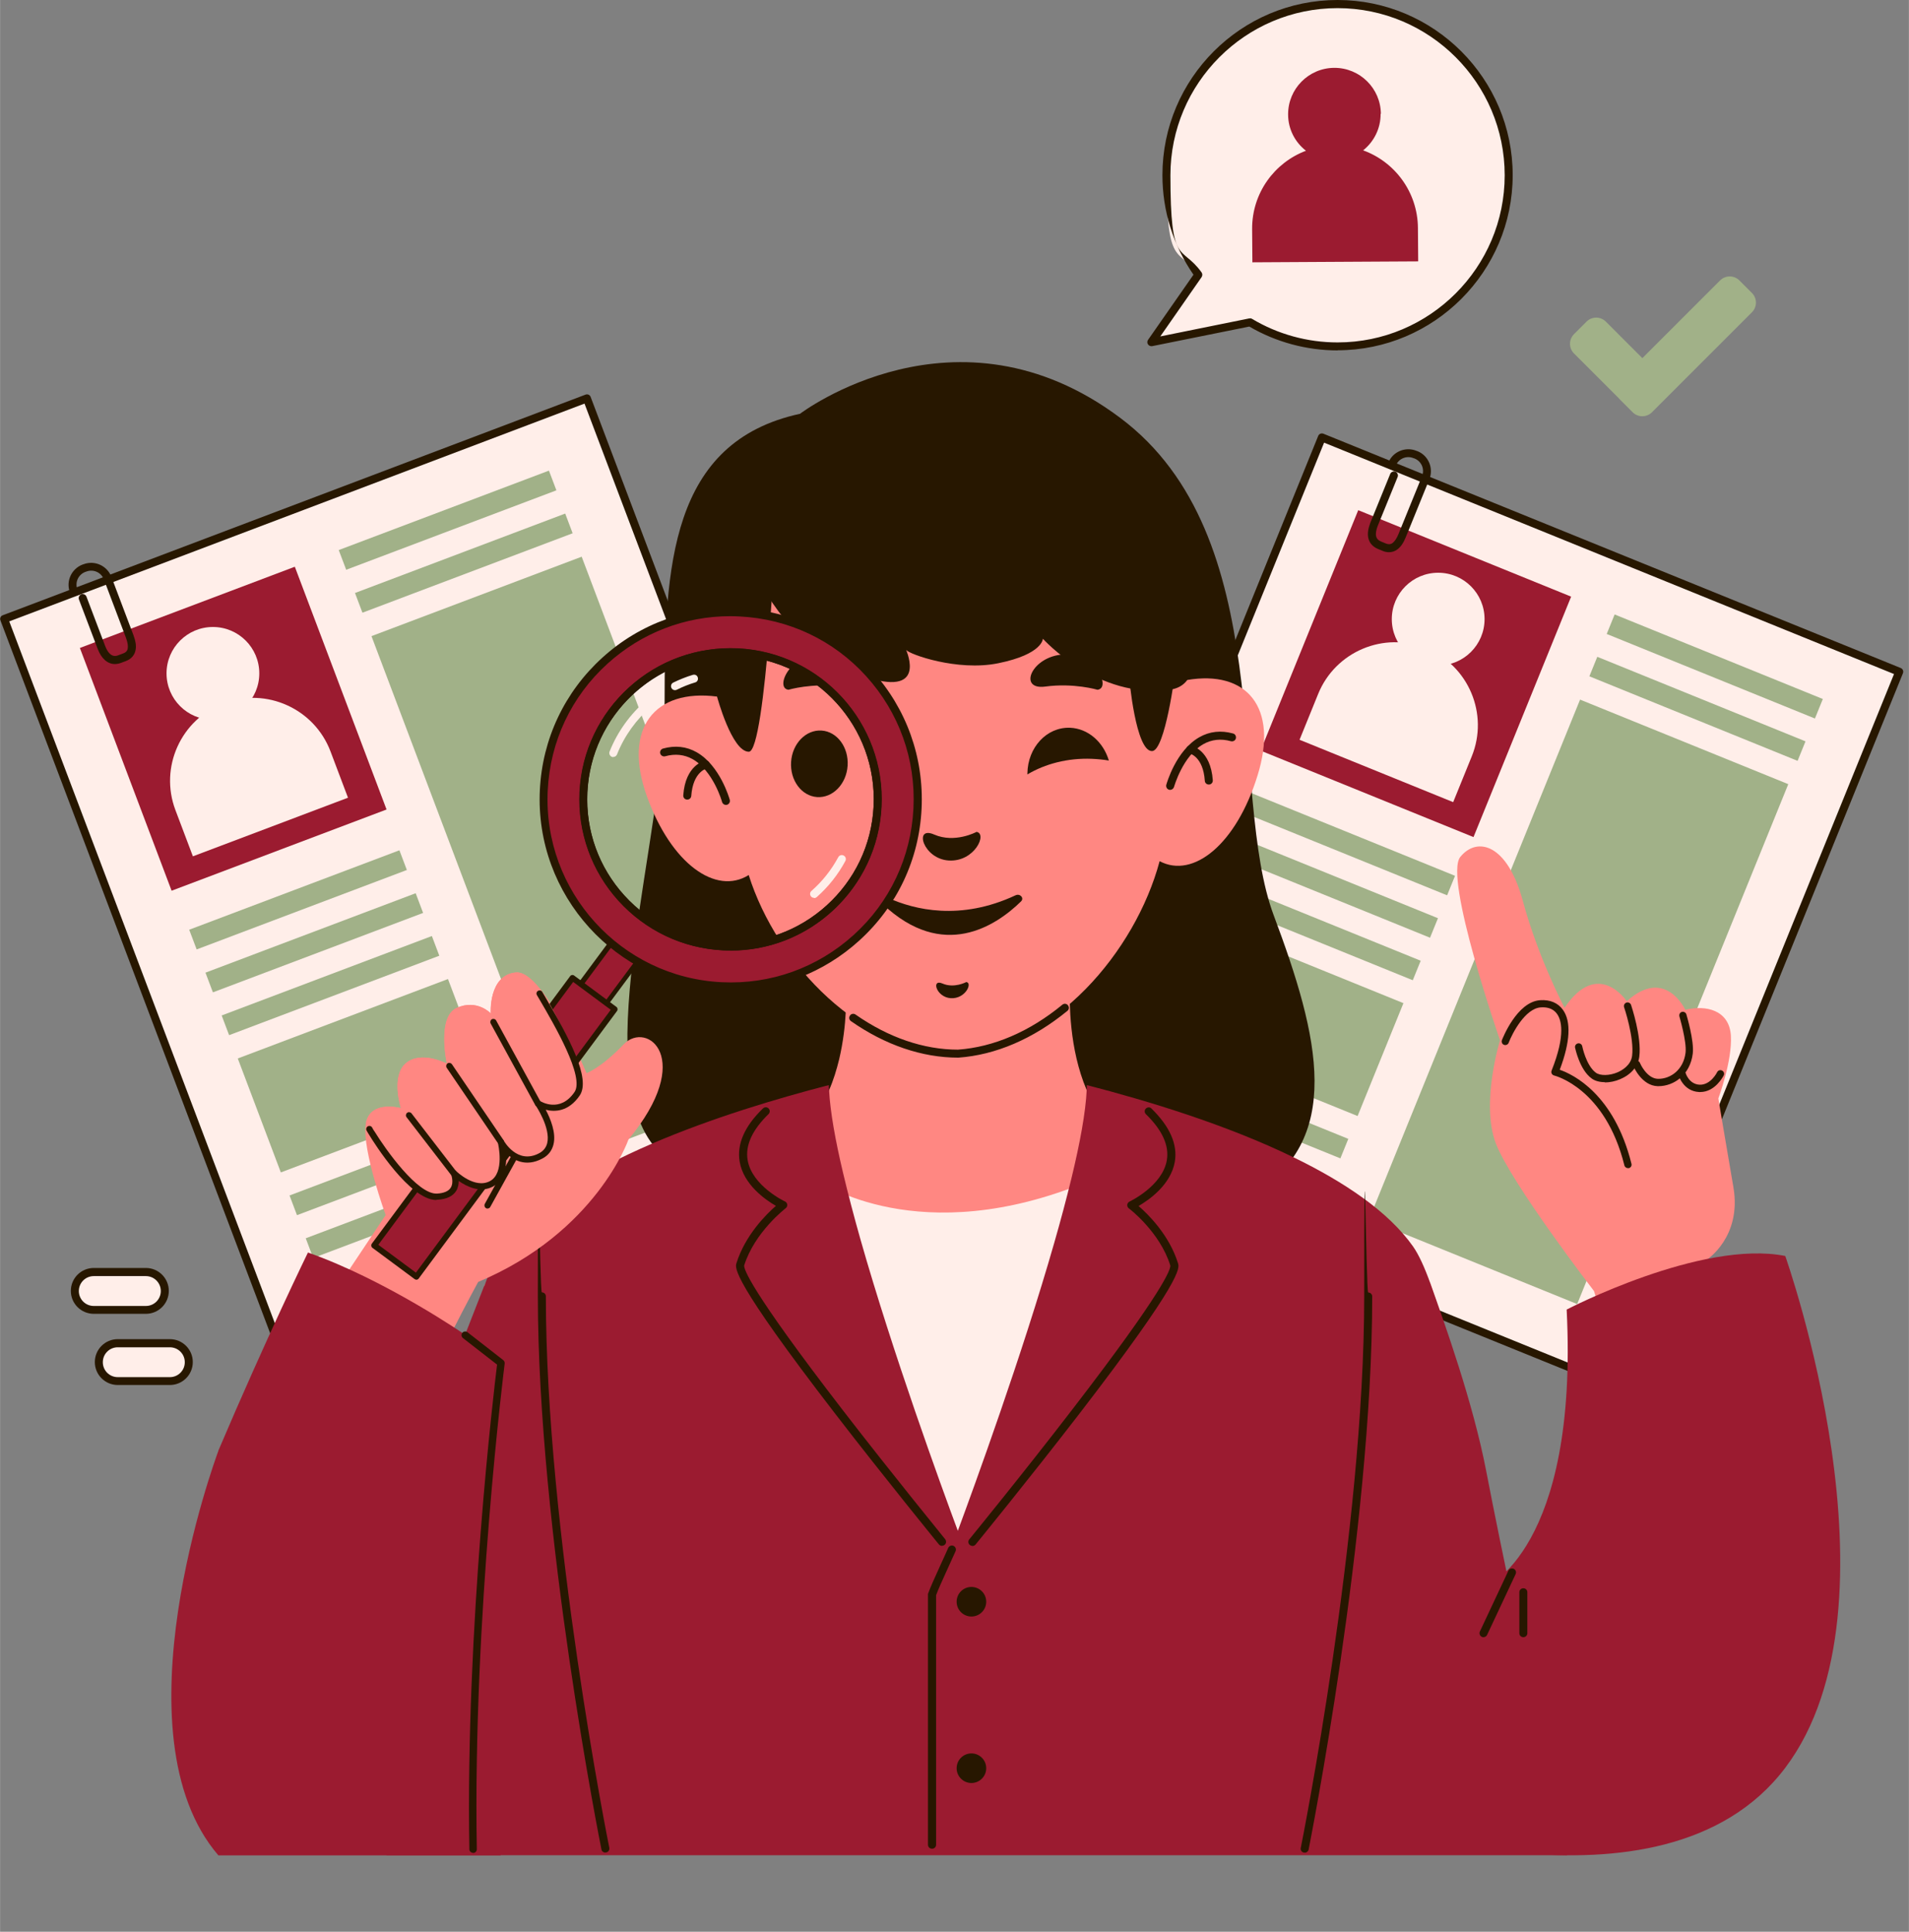
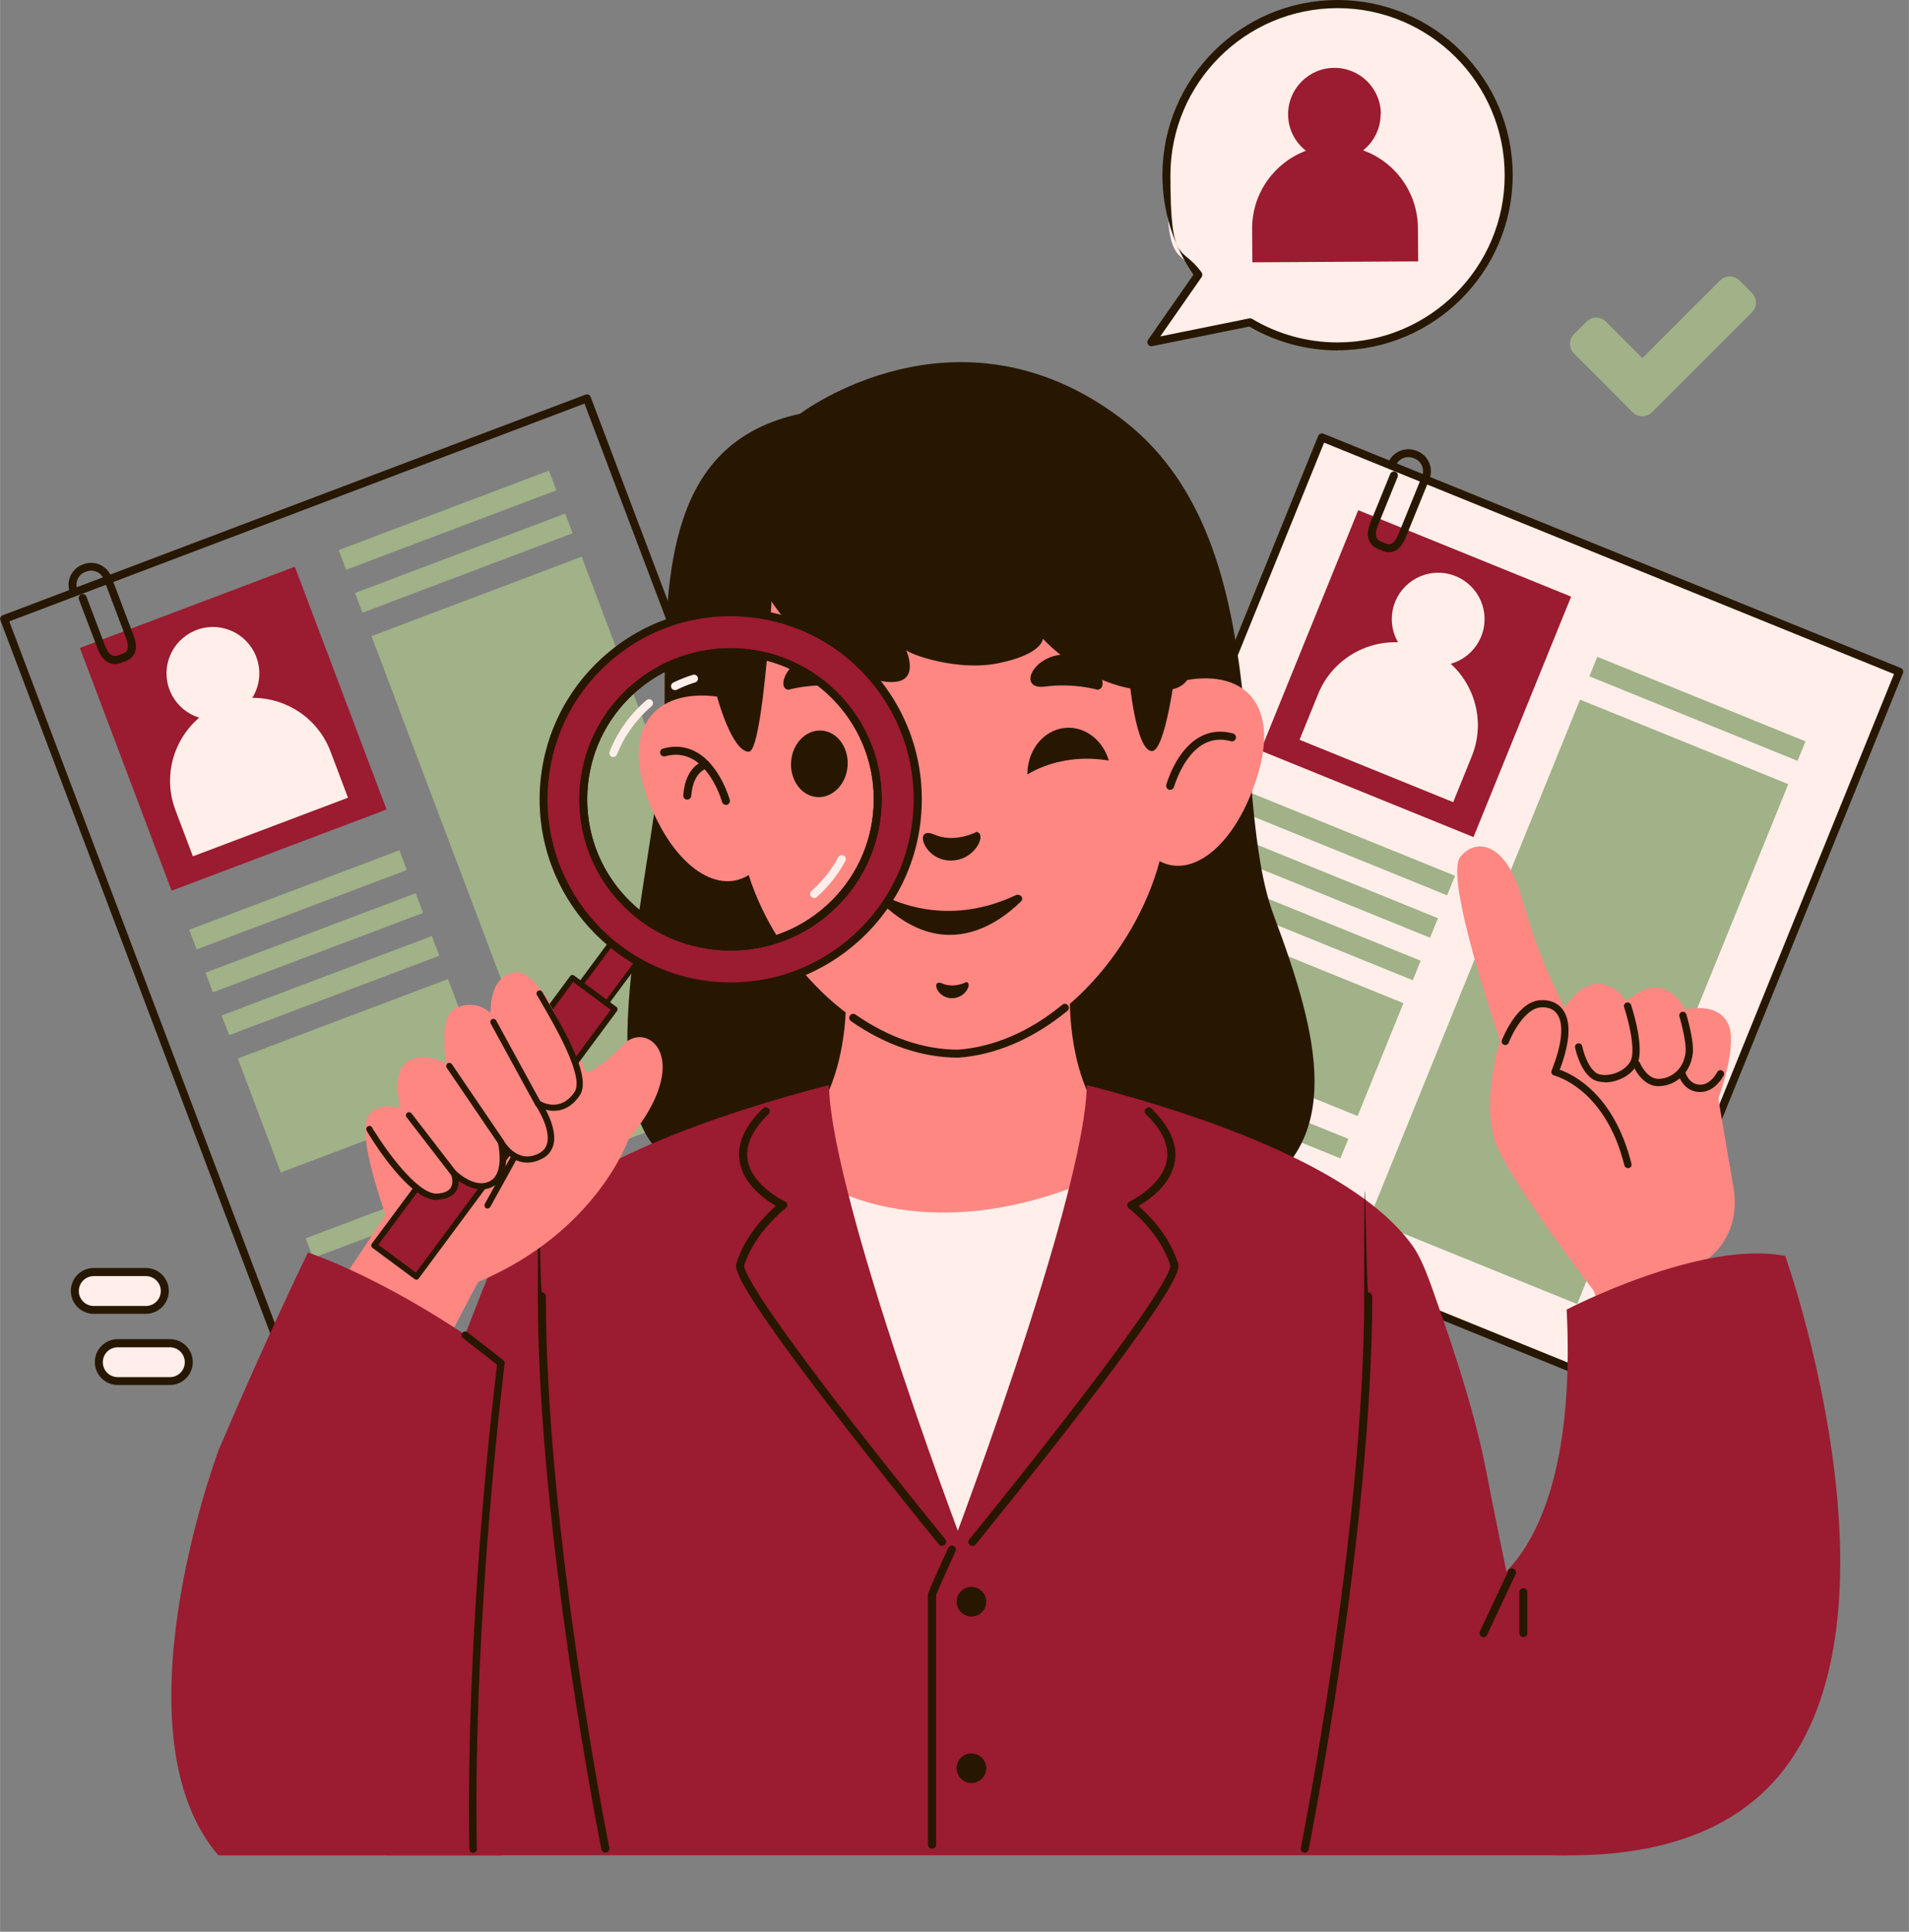
<svg xmlns="http://www.w3.org/2000/svg" data-name="Layer 2" fill="#000000" height="1449" preserveAspectRatio="xMidYMid meet" version="1" viewBox="259.4 56.2 1432.2 1449.3" width="1432" zoomAndPan="magnify">
  <rect x="259.4" y="56.2" width="1432.2" height="1449.3" fill="#808080" stroke="none" />
  <g>
    <g id="change1_1">
-       <path d="M349.4 419.2H816.9V995.9H349.4z" fill="#ffeee9" transform="rotate(-20.7 584.108 708.417)" />
-     </g>
+       </g>
    <g id="change2_1">
      <path d="M466.6,1063c-1.2,0-2.4-.7-2.8-1.9l-204.1-539.4c-.3-.7-.3-1.6,0-2.3.3-.7.9-1.3,1.7-1.6l437.2-165.5c.7-.3,1.6-.3,2.3,0,.7.3,1.3.9,1.6,1.7l204.1,539.4c.6,1.5-.2,3.3-1.7,3.9l-437.2,165.5c-.3.1-.7.2-1.1.2ZM266.3,522.4l202,533.8,431.6-163.4-202-533.8-431.6,163.4Z" fill="#271700" />
    </g>
    <g id="change3_1">
      <path d="M348.4 505.2H520.8V699.9H348.4z" fill="#9b1b30" transform="rotate(-20.7 435.51 603.48)" />
    </g>
    <g fill="#ffeee9" id="change1_2">
      <path d="M444.9,580.2h0c34.3,0,62.2,27.9,62.2,62.2v37.1h-124.4v-37.1c0-34.3,27.9-62.2,62.2-62.2Z" transform="rotate(-20.7 445.844 630.545)" />
      <circle cx="419.1" cy="561.4" r="34.8" />
    </g>
    <g id="change4_1">
      <path d="M511 438.2H679.6V454H511z" fill="#a1b188" transform="rotate(-20.7 596.262 446.686)" />
    </g>
    <g id="change4_2">
      <path d="M523.2 470.4H691.8V486.2H523.2z" fill="#a1b188" transform="rotate(-20.7 608.484 478.906)" />
    </g>
    <g id="change4_3">
      <path d="M398.9 723H567.5V738.8H398.9z" fill="#a1b188" transform="rotate(-20.7 484.222 731.762)" />
    </g>
    <g id="change4_4">
      <path d="M411.1 755.2H579.7V771H411.1z" fill="#a1b188" transform="rotate(-20.7 496.444 763.982)" />
    </g>
    <g id="change4_5">
      <path d="M423.3 787.3H591.9V803.1H423.3z" fill="#a1b188" transform="rotate(-20.7 508.665 796.202)" />
    </g>
    <g id="change4_6">
-       <path d="M474.3 922.3H642.9V938.1H474.3z" fill="#a1b188" transform="rotate(-20.7 559.787 931.431)" />
-     </g>
+       </g>
    <g id="change4_7">
      <path d="M486.5 954.4H655.1V970.2H486.5z" fill="#a1b188" transform="rotate(-20.7 572.008 963.651)" />
    </g>
    <g id="change4_8">
      <path d="M448.8 817.1H617.4V908.5H448.8z" fill="#a1b188" transform="rotate(-20.7 534.201 863.954)" />
    </g>
    <g id="change4_9">
      <path d="M607.2 489.6H775.8V910.6H607.2z" fill="#a1b188" transform="rotate(-20.7 692.718 700.811)" />
    </g>
    <g id="change2_2">
      <path d="M345.6,554.4c-5.5,0-10.2-4-13-11.5l-14-36.9c-.6-1.5.2-3.3,1.7-3.9,1.6-.6,3.3.2,3.9,1.7l14,36.9c3.6,9.5,8.4,7.7,9.9,7.1l3.5-1.3c2.8-1,3.4-2.6,3.6-3.9.3-1.9-.1-4.5-1.3-7.8l-16.6-43.9c-2-5.2-7.8-7.9-13.1-5.9l-.9.3c-5.2,2-7.9,7.8-5.9,13.1l.4.9c.6,1.5-.2,3.3-1.7,3.9-1.6.6-3.3-.2-3.9-1.7l-.4-.9c-3.1-8.3,1.1-17.6,9.4-20.8l.9-.3c8.3-3.1,17.6,1.1,20.8,9.4l16.6,43.9c1.6,4.3,2.2,7.9,1.6,10.9-.7,4-3.2,6.9-7.4,8.5l-3.5,1.3c-1.6.6-3.2.9-4.7.9Z" fill="#271700" />
    </g>
  </g>
  <g>
    <g id="change1_6">
      <path d="M1125.6 451.1H1593.1V1027.8H1125.6z" fill="#ffeee9" transform="rotate(22.1 1358.772 739.105)" />
    </g>
    <g id="change2_9">
      <path d="M1467.5,1097.5c-.4,0-.8,0-1.1-.2l-433.2-175.8c-1.5-.6-2.3-2.4-1.7-3.9l216.9-534.4c.3-.7.9-1.3,1.6-1.6.7-.3,1.6-.3,2.3,0l433.2,175.8c.7.3,1.3.9,1.6,1.6.3.7.3,1.6,0,2.3l-216.9,534.4c-.5,1.2-1.6,1.9-2.8,1.9ZM1038.2,917.1l427.6,173.6,214.6-528.8-427.6-173.6-214.6,528.8Z" fill="#271700" />
    </g>
    <g id="change3_7">
      <path d="M1235.6 464.1H1408V658.8H1235.6z" fill="#9b1b30" transform="rotate(22.1 1321.362 561.149)" />
    </g>
    <g fill="#ffeee9" id="change1_3">
      <path d="M1310.9,538.8h0c34.3,0,62.2,27.9,62.2,62.2v37.1h-124.4v-37.1c0-34.3,27.9-62.2,62.2-62.2Z" transform="rotate(22.1 1310.394 588.01)" />
      <circle cx="1338.4" cy="520.7" r="34.8" />
    </g>
    <g id="change4_11">
-       <path d="M1461.8 548.1H1630.4V563.9H1461.8z" fill="#a1b188" transform="rotate(22.1 1545.423 555.668)" />
-     </g>
+       </g>
    <g id="change4_12">
      <path d="M1448.8 579.9H1617.4V595.7H1448.8z" fill="#a1b188" transform="rotate(22.1 1532.489 587.431)" />
    </g>
    <g id="change4_13">
      <path d="M1185.9 680.8H1354.5V696.6H1185.9z" fill="#a1b188" transform="rotate(22.1 1269.624 688.204)" />
    </g>
    <g id="change4_14">
      <path d="M1173 712.6H1341.6V728.4H1173z" fill="#a1b188" transform="rotate(22.1 1256.74 720.224)" />
    </g>
    <g id="change4_15">
      <path d="M1160.1 744.5H1328.7V760.3H1160.1z" fill="#a1b188" transform="rotate(22.1 1243.805 751.988)" />
    </g>
    <g id="change4_16">
      <path d="M1105.8 878.2H1274.4V894H1105.8z" fill="#a1b188" transform="rotate(22.1 1189.632 885.632)" />
    </g>
    <g id="change4_17">
      <path d="M1092.9 910H1261.5V925.8H1092.9z" fill="#a1b188" transform="rotate(22.1 1176.698 917.395)" />
    </g>
    <g id="change4_18">
      <path d="M1132.9 773.6H1301.5V865H1132.9z" fill="#a1b188" transform="rotate(22.1 1216.744 818.938)" />
    </g>
    <g id="change4_19">
      <path d="M1359.7 597.1H1528.3V1018.1H1359.7z" fill="#a1b188" transform="rotate(22.1 1443.29 807.124)" />
    </g>
    <g id="change2_10">
      <path d="M1301.5,470.5c-1.5,0-3.2-.3-4.8-1l-3.4-1.4c-4.1-1.7-6.6-4.6-7.4-8.6-.6-3.2,0-6.9,1.6-11.1l14.9-36.6c.6-1.5,2.4-2.3,3.9-1.7,1.5.6,2.3,2.4,1.7,3.9l-14.9,36.6c-1.2,3-1.7,5.7-1.3,7.7.4,2,1.6,3.3,3.8,4.2l3.4,1.4c2.7,1.1,4.3.4,5.3-.4,1.5-1.2,3-3.4,4.3-6.6l17.7-43.5c2.1-5.2-.4-11.1-5.6-13.2l-.9-.3c-5.2-2.1-11.1.4-13.2,5.6l-.4.9c-.6,1.5-2.4,2.3-3.9,1.7-1.5-.6-2.3-2.4-1.7-3.9l.4-.9c3.3-8.2,12.8-12.2,21-8.9l.9.3c8.2,3.3,12.2,12.8,8.9,21l-17.7,43.5c-1.7,4.3-3.8,7.3-6.2,9.1-1.9,1.5-4.1,2.2-6.4,2.2Z" fill="#271700" />
    </g>
  </g>
  <g>
    <g>
      <g id="change5_5">
        <path d="M1540.2,1001.1s26.1-17,19.7-54.2c-6.4-37.1-11.3-66.6-11.3-66.6,0,0,10.6-28.3,9.4-47.3-1.3-19-18.7-23-34.2-19.2,0,0-15-32.6-43.9-6.4,0,0-21.5-32.5-46.7,4.9,0,0-19.7-37.3-31.3-80.2-11.6-42.9-34.3-48.5-46.9-33s29.8,137.6,29.8,137.6c0,0-14.6,47.1-3.2,77.2,11.5,30.1,73.7,110.9,73.7,110.9l46.5,146.5,97.2-27.6s-31.9-66.8-58.6-142.5Z" fill="#ff8782" />
      </g>
      <g id="change2_33">
        <path d="M1480.8,932.6c-1.2,0-2.4-.8-2.7-2.1-14.4-58-52.3-67.3-52.7-67.4-.8-.2-1.4-.7-1.8-1.4-.4-.7-.4-1.5-.1-2.3,10.8-27.1,7.2-38.3,4-42.6-3.2-4.5-8.4-5.1-12.2-4.8-11.6.8-21.3,19.4-24,26.5-.5,1.4-2.1,2.1-3.5,1.6-1.4-.5-2.1-2.1-1.6-3.5.5-1.2,11.2-28.8,28.7-30,7.4-.5,13.3,2,17,7.1,6.4,8.7,5.6,24.3-2.3,45.1,9.9,3.4,40.8,18.2,53.8,70.5.4,1.5-.5,3-2,3.3-.2,0-.4,0-.7,0Z" fill="#271700" />
      </g>
      <g id="change2_34">
        <path d="M1503.6,871.1c-.2,0-.4,0-.5,0-12-.3-18.1-14.7-18.4-15.3-.6-1.4,0-3,1.5-3.6,1.4-.6,3,0,3.6,1.5,0,.1,5,11.7,13.5,11.9.1,0,.3,0,.4,0,9,0,18.7-6.7,20.3-19.6,1-8.3-4.6-27.1-4.6-27.2-.4-1.5.4-3,1.8-3.4,1.4-.4,3,.4,3.4,1.8.2.8,6,20,4.8,29.5-2,16.1-14.3,24.4-25.7,24.4Z" fill="#271700" />
      </g>
      <g id="change2_35">
        <path d="M1463.5,868.1c-3.9,0-7.5-.9-10-2.8-9-6.6-12.2-22.4-12.4-23.1-.3-1.5.7-2.9,2.2-3.2,1.5-.3,2.9.7,3.2,2.2,0,.1,2.9,14.4,10.2,19.8,3.3,2.4,10.2,2.3,16.3-.3,3-1.3,10-5.1,10.9-12.4,1.7-13.5-5.9-36.2-6-36.4-.5-1.4.3-3,1.7-3.5,1.4-.5,3,.3,3.5,1.7.3,1,8.1,24.1,6.2,38.9-.9,7.2-6.1,13.3-14.2,16.8-3.9,1.7-8,2.5-11.7,2.5Z" fill="#271700" />
      </g>
      <g id="change2_36">
        <path d="M1535,875.5c-.3,0-.5,0-.8,0-12-.6-15.4-12.4-15.5-12.9-.4-1.5.4-3,1.9-3.4,1.5-.4,3,.4,3.4,1.9.1.4,2.6,8.5,10.5,8.9,8.3.4,13.2-9.3,13.2-9.4.7-1.4,2.3-1.9,3.7-1.2,1.4.7,1.9,2.3,1.2,3.7-.3.5-6.3,12.4-17.6,12.4Z" fill="#271700" />
      </g>
    </g>
    <g>
      <g>
        <g id="change2_38">
          <path d="M859.8,366.5s117-88.9,239.9,3.1c118.9,88.9,81.2,282.3,115.3,373.3,34.1,91,53.8,169.6-18.6,211-72.4,41.4-359.8,70.9-446.7-38.2-48.6-61,8.3-232.6,8.3-333.4s4.1-194.6,101.8-215.7Z" fill="#271700" />
        </g>
        <g id="change1_7">
          <path d="M873.1,927.4s30.4,34.2,240.2,7.4c79.2-10.1-106.9,303-106.9,303l-184.8-31,51.5-279.3Z" fill="#ffeee9" />
        </g>
        <g>
          <g id="change5_2">
            <path d="M1363.6,1145.7l-68.3,30.3c-9.9,34.4-24.7,58.5-43.6,56.8-31.1-2.9-56.2-4.6-78.1-5.5-58,1.7-117.1,2.5-160,3-1,0-1.9,0-2.9.1-1.5,0-3.1.1-4.6.2-2.1,0-12.3,0-28.1,0-3.6,0-6.9,0-9.9,0-1.7,0-3.3,0-4.8,0h0c-7.4,0-12.1,0-13.4,0-2.6,0-5-.2-7.5-.3-42.9-.4-101.9-1.3-160-3-21.9.9-47,2.7-78.1,5.5-18.8,1.7-33.7-22.4-43.6-56.8l-68.5-30.4c9.6-49.9,20.1-95,30.6-124.9,14.7-27.1,33.3-46.7,55.2-57.7,19.6-9.9,43.2-15.5,67.4-20.5,8.7-1.8,17.4-3.5,26.1-5.3h0c10.8-2.2,21.6-4.5,31.9-7.2,4.6-1.2,9.1-2.5,13.5-3.9,11.1-3.5,21.6-7.7,30.9-13,2.1-1.2,4.1-2.4,6.1-3.7,12.5-8.5,21.1-20.8,27-34.2.1-.3.3-.6.4-.9,3.4-7.7,5.8-15.7,7.7-23.5,3-12.8,4.4-25.2,4.9-35.1.7-12.2,0-20.5,0-20.5h.6c0-.2,0-.4,0-.4l59.4,2.7,8.3.3,15.9.6,7.1-.3h0l17-.7,59.4-2.7s0,.2,0,.4h.6s-.4,5.4-.2,14c.3,10.5,1.4,25.7,5.1,41.5,1.8,7.6,4.2,15.5,7.4,23,.2.5.4,1,.6,1.4,5.9,13.4,14.5,25.7,27,34.2,1.9,1.3,4,2.5,6.1,3.7,9,5.1,19.1,9.2,29.8,12.7,4.8,1.5,9.6,2.9,14.6,4.2,18.6,4.9,38.5,8.4,58,12.4.7.1,1.3.3,2,.4,23.5,4.9,46.4,10.5,65.5,20.1,21.5,10.8,39.8,29.9,54.4,56.3,10.7,29.9,21.3,75.7,31.1,126.4Z" fill="#ff8782" />
          </g>
          <g id="change5_3">
            <path d="M1149.9,566.3c0-2.8,0-5.6,0-8.4-2.1-99.8-82.8-178-180.3-174.6-97.5,3.3-174.8,86.9-172.7,186.7,0,2.9.2,5.9.4,8.8-46.8-6-70.9,23.8-52.6,74.8,18.2,50.7,51.8,74.5,76.4,59.1,21,66.7,85.3,134.1,157.1,134.2,71.7-4.9,133-76.6,151.2-144.6,25.2,13.4,57.6-12.7,73.5-64.4,15.9-51.2-8.2-79.2-53.1-71.5Z" fill="#ff8782" />
          </g>
          <g id="change2_22">
            <path d="M978.2,849.7h0c-27,0-54.8-9.5-80.4-27.4-1.4-1-1.7-2.8-.7-4.2.9-1.4,2.8-1.7,4.2-.7,24.6,17.2,51.1,26.3,76.8,26.3,26.7-1.9,53.8-13.5,78.3-33.7,1.3-1.1,3.2-.9,4.2.4,1.1,1.3.9,3.2-.4,4.2-25.6,21-53.8,33.1-81.8,35.1,0,0-.1,0-.2,0Z" fill="#271700" />
          </g>
          <g id="change2_23">
            <path d="M991.9,680.4s-16.2,8.7-31.7,1.9c-15.5-6.8-8.3,18.4,11.1,19.5,19.4,1.1,29.1-20.4,20.6-21.5Z" fill="#271700" />
          </g>
          <g id="change2_24">
            <path d="M850.9,573.7s17.8-5.3,39.2-2.4c20.8,2.8,10.3-22.8-13.7-24.1-24-1.3-36,25.2-25.5,26.5Z" fill="#271700" />
          </g>
          <g id="change2_25">
            <path d="M1082.8,573.7s-17.8-5.3-39.2-2.4c-20.8,2.8-10.3-22.8,13.7-24.1,24-1.3,36,25.2,25.5,26.5Z" fill="#271700" />
          </g>
          <g id="change2_26">
            <path d="M984.3,793s-9.1,4.9-17.8,1.1c-8.7-3.8-4.7,10.4,6.3,11,10.9.6,16.4-11.5,11.6-12.1Z" fill="#271700" />
          </g>
          <g id="change2_27">
            <path d="M925.6,729.8c19.7,8.9,54.2,17.5,95.7-1.9,3.4-1.6,6.7,2.1,4.1,4.6-18.7,18.3-58.4,44.9-103.8,2-2.6-2.4.6-6.2,3.9-4.7Z" fill="#271700" />
          </g>
          <g id="change2_28">
            <path d="M875.8,604.3c11.7.8,20.4,12.6,19.5,26.4-.9,13.8-11.2,24.3-22.9,23.5-11.7-.8-20.4-12.6-19.5-26.4.9-13.8,11.2-24.3,22.9-23.5Z" fill="#271700" />
          </g>
          <g fill="#271700" id="change2_3">
            <path d="M1137.3,648.8c-.3,0-.5,0-.8-.1-1.6-.4-2.5-2.1-2.1-3.7.3-1,7.2-25.7,24.8-35.7,7.7-4.4,16.2-5.3,25.3-2.8,1.6.4,2.5,2.1,2.1,3.7-.4,1.6-2.1,2.5-3.7,2.1-7.5-2.1-14.5-1.3-20.7,2.2-15.5,8.8-21.9,31.9-22,32.1-.4,1.3-1.6,2.2-2.9,2.2Z" />
-             <path d="M1166.3,644.8c-1.6,0-2.9-1.2-3-2.8-1.2-18.3-11.4-20.5-11.5-20.5-1.6-.3-2.7-1.9-2.4-3.5.3-1.6,1.9-2.7,3.5-2.4.6.1,14.8,3.1,16.4,26,.1,1.7-1.1,3.1-2.8,3.2,0,0-.1,0-.2,0Z" />
          </g>
          <g fill="#271700" id="change2_39">
            <path d="M804,660.1c-1.3,0-2.5-.9-2.9-2.2,0-.3-6.6-23.3-22-32.1-6.2-3.5-13.2-4.3-20.7-2.2-1.6.4-3.2-.5-3.7-2.1-.4-1.6.5-3.2,2.1-3.7,9.1-2.5,17.6-1.6,25.3,2.8,17.6,10.1,24.5,34.7,24.8,35.7.4,1.6-.5,3.2-2.1,3.7-.3,0-.5.1-.8.1Z" />
            <path d="M775,656.1c0,0-.1,0-.2,0-1.7-.1-2.9-1.5-2.8-3.2,1.6-22.9,15.8-25.9,16.4-26,1.6-.3,3.2.7,3.5,2.4.3,1.6-.7,3.2-2.3,3.5-.5.1-10.3,2.6-11.6,20.5-.1,1.6-1.4,2.8-3,2.8Z" />
          </g>
          <g id="change2_29">
            <path d="M827.6,488.8s26.5,60.8,87,77c41.6,11.1,22.9-24.9,24.8-21.9,1.9,3,38.1,16.2,68.9,9.9,33.5-6.8,33.5-18.4,33.5-18.4,0,0,41.1,45.9,95.6,38.2,18.1-2.6,17.1-22,17.1-22,0,0,7.2-117.9-84.8-155.1-92-37.2-266.1-33.4-242,92.3Z" fill="#271700" />
          </g>
          <g id="change2_30">
            <path d="M797.3,578.7s11.1,41.5,23.9,41.5,20.8-175.9,20.8-175.9l-19.5-12.3s-61.5,73.6-25.2,146.7Z" fill="#271700" />
          </g>
          <g id="change2_31">
            <path d="M1091.3,626.8c-4.1-.7-8.4-1.1-12.8-1.3-18.2-.7-35,3.8-48.3,11.7v-.8c.3-19.5,14.5-34.8,31.9-34.2,13.6.5,25.1,10.7,29.2,24.6Z" fill="#271700" />
          </g>
        </g>
        <g id="change1_8">
          <path d="M874.1,942.5s75,52.7,201.7,0c126.7-52.7-97.8,288-97.8,288,0,0-66-144.9-103.9-288Z" fill="#ffeee9" />
        </g>
        <g>
          <g id="change3_4">
            <path d="M1434.8,1448.1h-885.3c-2.7,0,17-168.5,42.8-302.5,9.6-49.9,20.1-95,30.6-124.9,4.6-12.9,9.1-23,13.6-29.4,21.9-31.1,64.8-56.7,112.1-77.1,44.9-19.3,93.9-33.9,132.6-43.9,0,1.3,0,2.6.2,4,.9,16.1,4.7,37.5,10.5,61.9,3.7,15.6,8.1,32.4,13,49.7,24.3,85.5,60.3,184.4,73.1,218.8,12.6-34.1,48.1-131.4,72.4-216.3,4.8-16.7,9.1-32.9,12.8-48,6.4-26.4,10.7-49.6,11.5-66.6,0-1.2.1-2.3.1-3.5,45.3,11.7,104.6,29.6,155.1,54.2,38.1,18.5,71.2,40.7,89.6,66.8,4.3,6.1,8.7,15.7,13.1,28,10.7,29.9,31.9,89.2,41.7,139.9,25.8,134,63.3,288.9,60.7,288.9Z" fill="#9b1b30" />
          </g>
          <g fill="#271700" id="change2_4">
            <path d="M958.6,1443.2c-1.7,0-3-1.3-3-3v-187.7c0-.3,0-.7.2-1,1.6-4.4,4.3-10.4,9.2-21.2,1.7-3.6,3.6-7.9,5.8-12.8.7-1.5,2.5-2.2,4-1.5,1.5.7,2.2,2.5,1.5,4-2.2,4.9-4.1,9.1-5.8,12.8-4.7,10.3-7.3,16.1-8.8,20.2v187.2c0,1.7-1.3,3-3,3Z" />
            <circle cx="988.2" cy="1257.9" r="11.1" />
            <circle cx="988.2" cy="1382.8" r="11.1" />
            <path d="M966.1,1216c-.9,0-1.7-.4-2.3-1.1-.4-.5-39.6-48.5-77.7-97.9-78-101.2-75.3-109.5-74.2-113.1,6.6-21.1,22.4-36.7,29.6-43-7.8-4.5-24.3-15.9-27.2-33.2-2.2-13,3.6-26.5,17.5-39.9,1.2-1.2,3.1-1.1,4.2,0,1.2,1.2,1.1,3.1,0,4.2-12.3,12-17.6,23.6-15.7,34.6,3.3,19.3,27.7,30.9,28,31,1,.4,1.6,1.4,1.7,2.4s-.3,2.1-1.2,2.7c-.2.2-23.2,17.8-31.1,42.9-.4,2.4,3.8,17.5,74,108.6,37.8,49,76.5,96.3,76.8,96.8,1,1.3.9,3.2-.4,4.2-.6.5-1.2.7-1.9.7Z" />
            <path d="M988.9,1216c-.7,0-1.3-.2-1.9-.7-1.3-1-1.5-2.9-.4-4.2.4-.5,39.1-47.8,76.8-96.8,70.2-91.1,74.4-106.2,74-108.7-7.8-25.1-30.8-42.7-31.1-42.8-.8-.6-1.3-1.7-1.2-2.7.1-1,.8-2,1.7-2.4.2-.1,24.7-11.7,28-31,1.9-11-3.4-22.6-15.7-34.6-1.2-1.2-1.2-3.1,0-4.2,1.2-1.2,3.1-1.2,4.2,0,13.8,13.5,19.7,26.9,17.5,39.9-3,17.3-19.4,28.7-27.2,33.2,7.2,6.2,23.1,21.9,29.6,43,1.1,3.6,3.7,11.9-74.2,113.1-38.1,49.4-77.3,97.4-77.7,97.9-.6.7-1.5,1.1-2.3,1.1Z" />
          </g>
        </g>
      </g>
      <g id="change2_11">
        <path d="M713.5,1446.1c-1.4,0-2.7-1-2.9-2.4-.5-2.4-47.7-238.5-47.7-414.9s1.3-3,3-3,3,1.3,3,3c0,175.8,47.1,411.4,47.6,413.7.3,1.6-.7,3.2-2.3,3.5-.2,0-.4,0-.6,0Z" fill="#271700" />
      </g>
      <g id="change2_12">
        <path d="M1238.2,1446.1c-.2,0-.4,0-.6,0-1.6-.3-2.7-1.9-2.3-3.5.5-2.4,47.6-237.9,47.6-413.7s1.3-3,3-3,3,1.3,3,3c0,176.4-47.3,412.5-47.7,414.9-.3,1.4-1.5,2.4-2.9,2.4Z" fill="#271700" />
      </g>
      <g>
        <g id="change5_4">
          <path d="M730.8,911.3s-24.1,69.5-112.7,106.7c-32.7,60.1-60.3,124-60.3,124l-81.9-65.1,72.8-109.1s-17.5-48.2-15-67.6c.1-.8.2-1.5.4-2.2,4-16.6,26.1-10.4,26.1-10.4,0,0-7.7-23.9,3.7-33.7,11.5-9.8,30.8.3,30.8.3,0,0-7.7-35,7.4-41.8,15.1-6.9,25.5,4.1,25.5,4.1,0,0-1.8-28.8,18.9-30.7,6.4-.6,13.9,6.4,21.2,16.4,16.3,22.2,31.7,59.1,31.7,59.1,0,0,10.5-3.5,27.9-21.6,17.5-18.1,54.1,10.5,3.5,71.5Z" fill="#ff8782" />
        </g>
        <g>
          <g>
            <g id="change3_5">
              <path d="M610.6 777H650.1V1026.9H610.6z" fill="#9b1b30" transform="rotate(36.6 629.998 900.793)" />
            </g>
            <g id="change3_6">
              <path d="M747.3,764.6l-32.8,44.2-19.4-14.4,32.8-44.2c4-5.4,11.5-6.5,16.9-2.5,2.7,2,4.3,4.9,4.8,7.9.5,3.1-.3,6.3-2.2,9Z" fill="#9b1b30" />
            </g>
            <g id="change2_7">
              <path d="M571.8,1016.3c-.5,0-.9-.2-1.3-.4l-31.7-23.5c-1-.7-1.2-2.1-.5-3.1l148.8-200.7c.3-.5.9-.8,1.4-.9.6,0,1.2,0,1.6.4l31.7,23.5c1,.7,1.2,2.1.5,3.1l-148.8,200.7c-.3.5-.9.8-1.4.9-.1,0-.2,0-.3,0ZM543.2,990.1l28.2,20.9,146.2-197.2-28.2-20.9-146.2,197.2Z" fill="#271700" />
            </g>
            <g id="change2_8">
              <path d="M714.5,810.6c-.4,0-.8-.1-1.1-.4l-19.4-14.4c-.4-.3-.6-.7-.7-1.2,0-.5,0-1,.3-1.4l32.8-44.2c2.2-3,5.5-4.9,9.1-5.5,3.7-.5,7.3.4,10.3,2.6,3,2.2,4.9,5.4,5.5,9.1.5,3.7-.4,7.3-2.6,10.3h0l-32.8,44.2c-.4.5-.9.7-1.5.7ZM697.7,794.1l16.5,12.2,31.7-42.7c1.6-2.2,2.3-4.9,1.9-7.6-.4-2.7-1.8-5.1-4-6.7-2.2-1.6-4.9-2.3-7.6-1.9-2.7.4-5.1,1.8-6.7,4l-31.7,42.7ZM747.3,764.6h0,0Z" fill="#271700" />
            </g>
          </g>
          <g>
            <g id="change3_9">
              <path d="M814.4,515.7c-77.4-3.8-143.3,55.9-147.1,133.3-3.8,77.4,55.9,143.3,133.3,147.1,77.4,3.8,143.2-55.9,147-133.3,3.8-77.4-55.9-143.2-133.3-147ZM802.1,766.2c-60.9-3-107.9-54.8-104.9-115.7,3-60.9,54.8-107.9,115.7-104.9,60.9,3,107.9,54.8,104.9,115.7-3,60.9-54.8,107.9-115.7,104.9Z" fill="#9b1b30" />
            </g>
            <g id="change2_15">
              <path d="M807.7,799.2c-2.4,0-4.8,0-7.2-.2-78.9-3.9-140-71.2-136.1-150.2,1.9-38.2,18.5-73.4,46.9-99.2s65-38.8,103.3-37c38.2,1.9,73.4,18.5,99.2,46.9,25.7,28.4,38.8,65,37,103.3s-18.5,73.5-46.9,99.2c-26.6,24.1-60.5,37.1-96.1,37.1ZM807.3,518.5c-34.2,0-66.6,12.5-92.1,35.6-27.2,24.6-43.1,58.4-44.9,95.1-3.7,75.7,54.8,140.2,130.5,143.9,36.7,1.8,71.8-10.8,99-35.4,27.2-24.6,43.1-58.4,44.9-95.1,1.8-36.7-10.8-71.8-35.4-99-24.6-27.2-58.4-43.1-95.1-44.9-2.3-.1-4.6-.2-6.9-.2ZM807.6,769.3c-1.9,0-3.7,0-5.6-.1-62.5-3.1-110.8-56.4-107.7-118.8,1.5-30.3,14.7-58.1,37.1-78.5s51.5-30.7,81.7-29.3c62.5,3.1,110.8,56.4,107.7,118.8-3,60.6-53.2,107.9-113.2,107.9ZM802.2,763.2c59.2,2.9,109.7-42.9,112.6-102.1,2.9-59.2-42.9-109.7-102.1-112.6-28.7-1.4-56.2,8.4-77.5,27.7-21.3,19.3-33.8,45.7-35.2,74.4-2.9,59.2,42.9,109.7,102.1,112.6h0Z" fill="#271700" />
            </g>
            <g id="change2_16">
              <path d="M807.6,769.3c-1.9,0-3.8,0-5.7-.1-30.3-1.5-58.1-14.7-78.5-37.1-20.3-22.4-30.7-51.5-29.3-81.7,3.1-62.5,56.4-110.8,118.8-107.7,62.5,3.1,110.8,56.4,107.7,118.8-1.5,30.3-14.7,58.1-37.1,78.5-21,19.1-47.8,29.4-76,29.4ZM807.4,548.4c-56.9,0-104.5,44.8-107.3,102.2-1.4,28.7,8.4,56.2,27.7,77.4,19.3,21.3,45.7,33.8,74.4,35.2,28.7,1.4,56.2-8.4,77.4-27.7,21.3-19.3,33.8-45.7,35.2-74.4,2.9-59.2-42.9-109.7-102.1-112.6-1.8,0-3.6-.1-5.3-.1Z" fill="#271700" />
            </g>
            <g id="change1_9">
              <path d="M765.8,574c-1.1,0-2.2-.6-2.7-1.7-.7-1.5-.1-3.3,1.4-4,4.7-2.3,9.7-4.3,14.7-5.8,1.6-.5,3.3.4,3.7,2,.5,1.6-.4,3.3-2,3.7-4.7,1.4-9.4,3.3-13.8,5.5-.4.2-.9.3-1.3.3Z" fill="#ffeee9" />
            </g>
            <g id="change1_10">
              <path d="M719.5,624.2c-.4,0-.7,0-1.1-.2-1.5-.6-2.3-2.4-1.7-3.9,5.9-14.9,15.5-28.2,27.7-38.6,1.3-1.1,3.2-.9,4.2.3,1.1,1.3.9,3.2-.3,4.2-11.5,9.8-20.5,22.3-26,36.2-.5,1.2-1.6,1.9-2.8,1.9Z" fill="#ffeee9" />
            </g>
            <g id="change1_11">
              <path d="M870.1,729.8c-.8,0-1.7-.3-2.2-1-1.1-1.2-1-3.1.3-4.2,8.2-7.2,14.9-15.7,20.1-25.3.8-1.5,2.6-2,4.1-1.2s2,2.6,1.2,4.1c-5.5,10.2-12.7,19.3-21.4,27-.6.5-1.3.8-2,.8Z" fill="#ffeee9" />
            </g>
          </g>
        </g>
        <g>
          <g id="change5_1">
            <path d="M692.2,876.9c-12.4,18.2-29.1,7.3-29.1,7.3,0,0,20.4,29.7,1.7,39.4-18.2,9.5-29.2-9.7-29.7-10.6.3,1,5.8,24.4-7.1,31.4-13.2,7.2-28.2-7.9-28.2-7.9,0,0,6.6,16.4-12.5,17.6-19.2,1.2-48.9-47.5-48.9-47.5-1.6-2.3-3-5.3-4.4-8.6,4-16.6,26.1-10.4,26.1-10.4,0,0-7.7-23.9,3.7-33.7,11.5-9.8,30.8.3,30.8.3,0,0-7.7-35,7.4-41.8,15.1-6.9,25.5,4.1,25.5,4.1,0,0-1.8-28.8,18.9-30.7,6.4-.6,13.9,6.4,21.2,16.4,12.2,20.9,33.5,61.4,24.5,74.6Z" fill="#ff8782" />
          </g>
          <g id="change2_17">
            <path d="M586.7,956.5c-19.9,0-47-43.3-50.2-48.6-.7-1.1-1.4-2.2-2.1-3.5-.6-1.1-.2-2.6,1-3.2,1.1-.6,2.6-.2,3.2,1,.6,1.2,1.2,2.2,1.9,3.1,0,0,0,0,0,0,8.1,13.2,32.2,47.3,46.8,46.4,5.1-.3,8.6-1.8,10.2-4.4,2.6-4.1.3-9.9.3-10-.4-1,0-2.2.9-2.8.9-.6,2.2-.5,2.9.3.1.1,13.9,13.7,25.4,7.5,11.2-6.1,6.1-27.9,5.9-28.8-.3-1.1.3-2.3,1.4-2.7,1.1-.4,2.3,0,2.9,1,.4.7,10.3,18.2,26.5,9.7,3.3-1.7,5.3-4.2,6.2-7.6,2.8-11.4-8.6-28.3-8.7-28.4-.6-.9-.5-2.2.3-3,.8-.8,2-.9,3-.3.6.4,15,9.3,25.9-6.7,7.7-11.3-15.2-50.5-26.2-69.3l-2-3.4c-.7-1.1-.3-2.6.8-3.2,1.1-.7,2.6-.3,3.2.8l2,3.4c17.9,30.6,34.7,61.6,26.1,74.3-8.4,12.3-18.8,12.4-25.5,10.7,3.5,6.6,8,17.4,5.8,26.1-1.2,4.7-4,8.3-8.5,10.6-12.4,6.5-21.7,1.1-27.1-4.3.6,8.3-.4,20.1-9.6,25.1-9.7,5.3-19.9.1-25.9-4.1,0,2.4-.4,5-1.9,7.5-2.5,4-7.2,6.2-13.9,6.6-.3,0-.5,0-.8,0Z" fill="#271700" />
          </g>
          <g id="change2_18">
            <path d="M599.9,938.9c-.7,0-1.4-.3-1.9-.9l-33.6-43.6c-.8-1-.6-2.5.4-3.3,1-.8,2.5-.6,3.3.4l33.6,43.6c.8,1,.6,2.5-.4,3.3-.4.3-.9.5-1.4.5Z" fill="#271700" />
          </g>
          <g id="change2_19">
            <path d="M635.2,915.4c-.7,0-1.5-.4-1.9-1l-38.8-57.1c-.7-1.1-.4-2.5.6-3.3,1.1-.7,2.5-.4,3.3.6l38.8,57.1c.7,1.1.4,2.5-.6,3.3-.4.3-.9.4-1.3.4Z" fill="#271700" />
          </g>
          <g id="change2_20">
            <path d="M663.1,886.6c-.8,0-1.6-.4-2.1-1.2l-33.5-61.3c-.6-1.1-.2-2.6.9-3.2,1.1-.6,2.6-.2,3.2.9l33.5,61.3c.6,1.1.2,2.6-.9,3.2-.4.2-.7.3-1.1.3Z" fill="#271700" />
          </g>
          <g id="change2_21">
            <path d="M625.1,962.9c-.4,0-.8,0-1.1-.3-1.1-.6-1.5-2-.9-3.2l19.8-35.8c.6-1.1,2.1-1.5,3.2-.9,1.1.6,1.5,2,.9,3.2l-19.8,35.8c-.4.8-1.2,1.2-2.1,1.2Z" fill="#271700" />
          </g>
        </g>
      </g>
      <g id="change3_8">
        <path d="M646.4,1104.5l-11.4,343.7h-211.8c-78.2-91-2.4-297,0-303.5,0-.1,0-.2,0-.2,36.6-86,67.2-148.6,67.2-148.6,58.5,20.6,117.9,61.7,117.9,61.7l14.5-37.1,23.5,83.9Z" fill="#9b1b30" />
      </g>
      <g id="change2_13">
        <path d="M614.3,1446.3c-1.5,0-2.8-1.2-2.8-2.7-2.9-166.8,18.5-345,20.8-363.6l-25.6-19.9c-1.2-.9-1.4-2.7-.5-3.9s2.7-1.4,3.9-.5l26.8,20.9c.8.6,1.2,1.6,1.1,2.6-.2,1.9-24,189.4-20.9,364.4,0,1.5-1.2,2.8-2.7,2.8,0,0,0,0,0,0Z" fill="#271700" />
      </g>
      <g id="change2_14">
        <path d="M1106.5,563.3c0,1.7,5,56.9,17.3,56.4,9.8-.4,17.3-59.3,17.3-59.3l-34.6,2.9Z" fill="#271700" />
      </g>
    </g>
    <g id="change3_2">
      <path d="M1374.1,1246.7s69.7-28,60.7-208c0,0,101.2-52.7,164-40.2,0,0,92.8,261,0,384-92.8,123-327.3,35.4-327.3,35.4l102.6-171.2Z" fill="#9b1b30" />
    </g>
    <g id="change2_5">
      <path d="M1372.4,1284.5c-.4,0-.9,0-1.3-.3-1.5-.7-2.1-2.5-1.4-4l21.4-45.6c.7-1.5,2.5-2.1,4-1.4,1.5.7,2.1,2.5,1.4,4l-21.4,45.6c-.5,1.1-1.6,1.7-2.7,1.7Z" fill="#271700" />
    </g>
    <g id="change2_6">
      <path d="M1402.3,1284.5c-1.7,0-3-1.3-3-3v-30.7c0-1.7,1.3-3,3-3s3,1.3,3,3v30.7c0,1.7-1.3,3-3,3Z" fill="#271700" />
    </g>
  </g>
  <g>
    <g>
      <g id="change1_5">
        <path d="M1263,59.2c-70.9,0-128.4,57.5-128.4,128.4s8.9,53.6,23.9,74.7l-35.3,50.7,74.1-15c19.2,11.5,41.7,18.1,65.7,18.1,70.9,0,128.4-57.5,128.4-128.4s-57.5-128.4-128.4-128.4Z" fill="#ffeee9" />
      </g>
      <g id="change2_32">
        <path d="M1263,319.1c-23.3,0-46.2-6.2-66.3-17.9l-72.9,14.7c-1.2.2-2.4-.3-3.1-1.3-.7-1-.7-2.4,0-3.4l34.1-48.9c-15.2-22-23.3-47.8-23.3-74.7,0-72.5,59-131.4,131.4-131.4s131.4,59,131.4,131.4-59,131.4-131.4,131.4ZM1197.2,295c.5,0,1.1.1,1.5.4,19.4,11.6,41.6,17.7,64.2,17.7,69.2,0,125.4-56.3,125.4-125.4s-56.3-125.4-125.4-125.4-125.4,56.3-125.4,125.4,8.1,51.6,23.4,72.9c.7,1,.7,2.4,0,3.5l-31,44.5,66.7-13.5c.2,0,.4,0,.6,0Z" fill="#271700" />
      </g>
    </g>
    <g id="change3_3">
      <path d="M1295.4,141.7c-.1-19.2-15.8-34.7-35-34.6-19.2.1-34.7,15.8-34.6,35,0,11.1,5.3,20.9,13.4,27.2-23.7,8.9-40.5,31.8-40.4,58.6l.2,25.1,124.4-.7-.2-25.1c-.2-26.8-17.3-49.6-41.1-58.2,8-6.4,13.2-16.3,13.1-27.4Z" fill="#9b1b30" />
    </g>
  </g>
  <g id="change4_10">
    <path d="M1573.8,276l-9.4-9.4c-4-4-10.5-4-14.5,0l-58.3,58.3-27.4-27.4c-4-4-10.5-4-14.5,0l-9.4,9.4c-4,4-4,10.5,0,14.5l33.7,33.7c.3.4.6.7.9,1l9.4,9.4c4,4,10.5,4,14.5,0l75-75c4-4,4-10.5,0-14.5Z" fill="#a1b188" />
  </g>
  <g>
    <g fill="#ffeee9" id="change1_4">
      <rect height="28.3" rx="14.2" ry="14.2" width="67.4" x="333.6" y="1064" />
      <rect height="28.3" rx="14.2" ry="14.2" width="67.4" x="315.6" y="1010.6" />
    </g>
    <g fill="#271700" id="change2_37">
      <path d="M386.8,1095.3h-39.1c-9.5,0-17.2-7.7-17.2-17.2s7.7-17.2,17.2-17.2h39.1c9.5,0,17.2,7.7,17.2,17.2s-7.7,17.2-17.2,17.2ZM347.7,1067c-6.2,0-11.2,5-11.2,11.2s5,11.2,11.2,11.2h39.1c6.2,0,11.2-5,11.2-11.2s-5-11.2-11.2-11.2h-39.1Z" />
      <path d="M368.8,1041.9h-39.1c-9.5,0-17.2-7.7-17.2-17.2s7.7-17.2,17.2-17.2h39.1c9.5,0,17.2,7.7,17.2,17.2s-7.7,17.2-17.2,17.2ZM329.7,1013.6c-6.2,0-11.2,5-11.2,11.2s5,11.2,11.2,11.2h39.1c6.2,0,11.2-5,11.2-11.2s-5-11.2-11.2-11.2h-39.1Z" />
    </g>
  </g>
</svg>